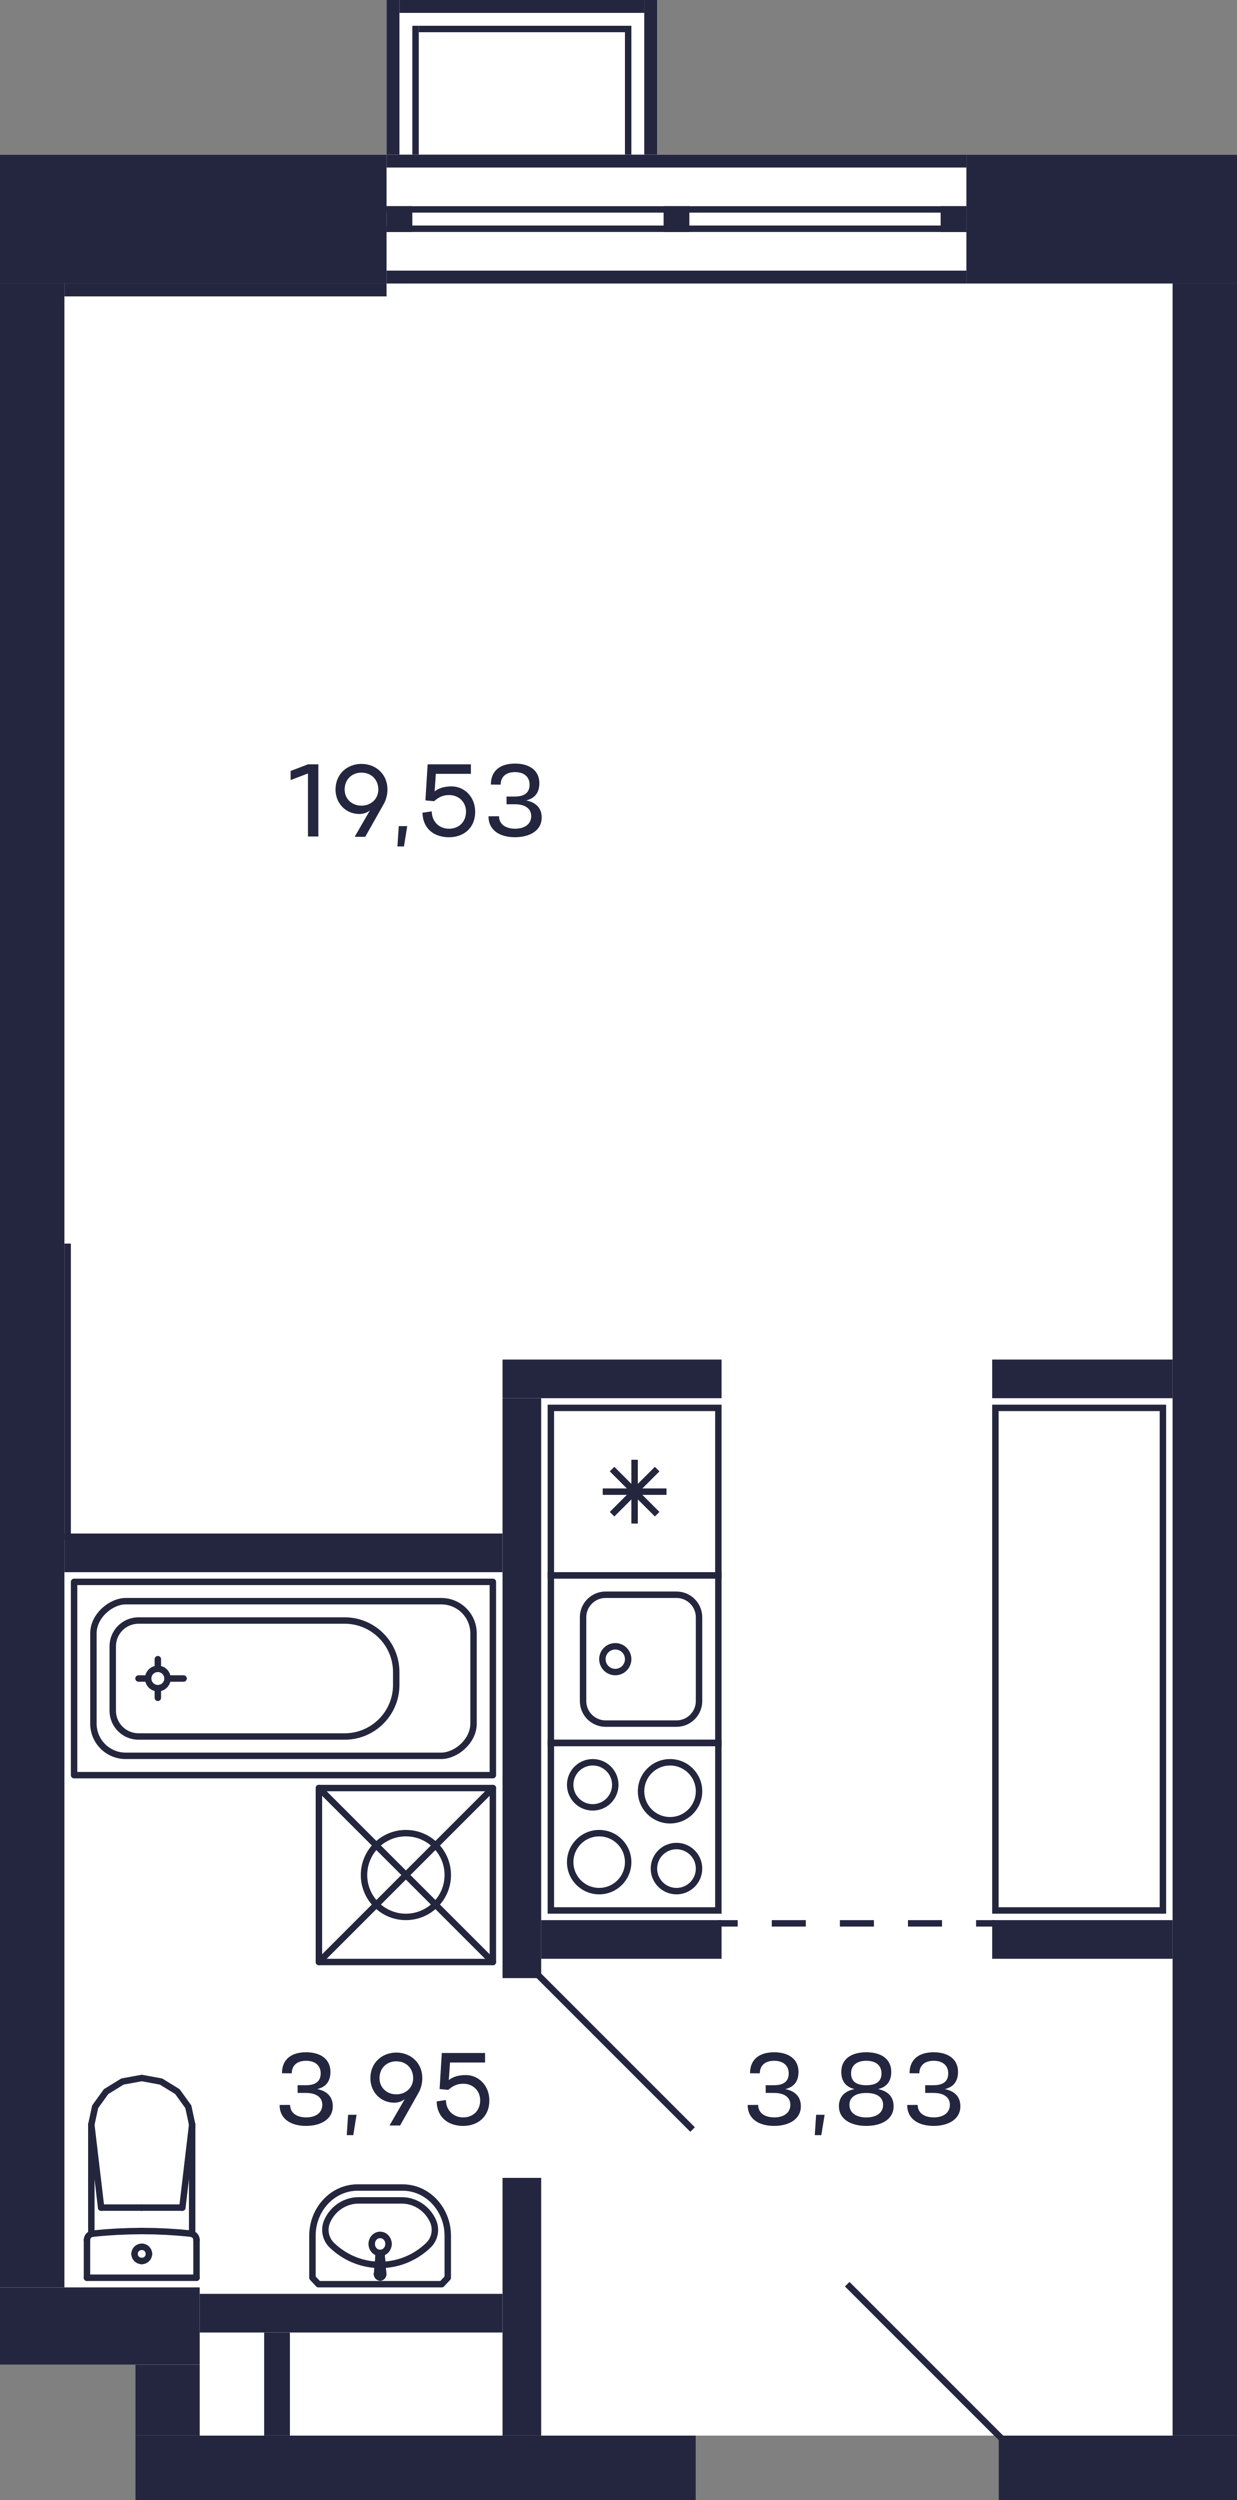
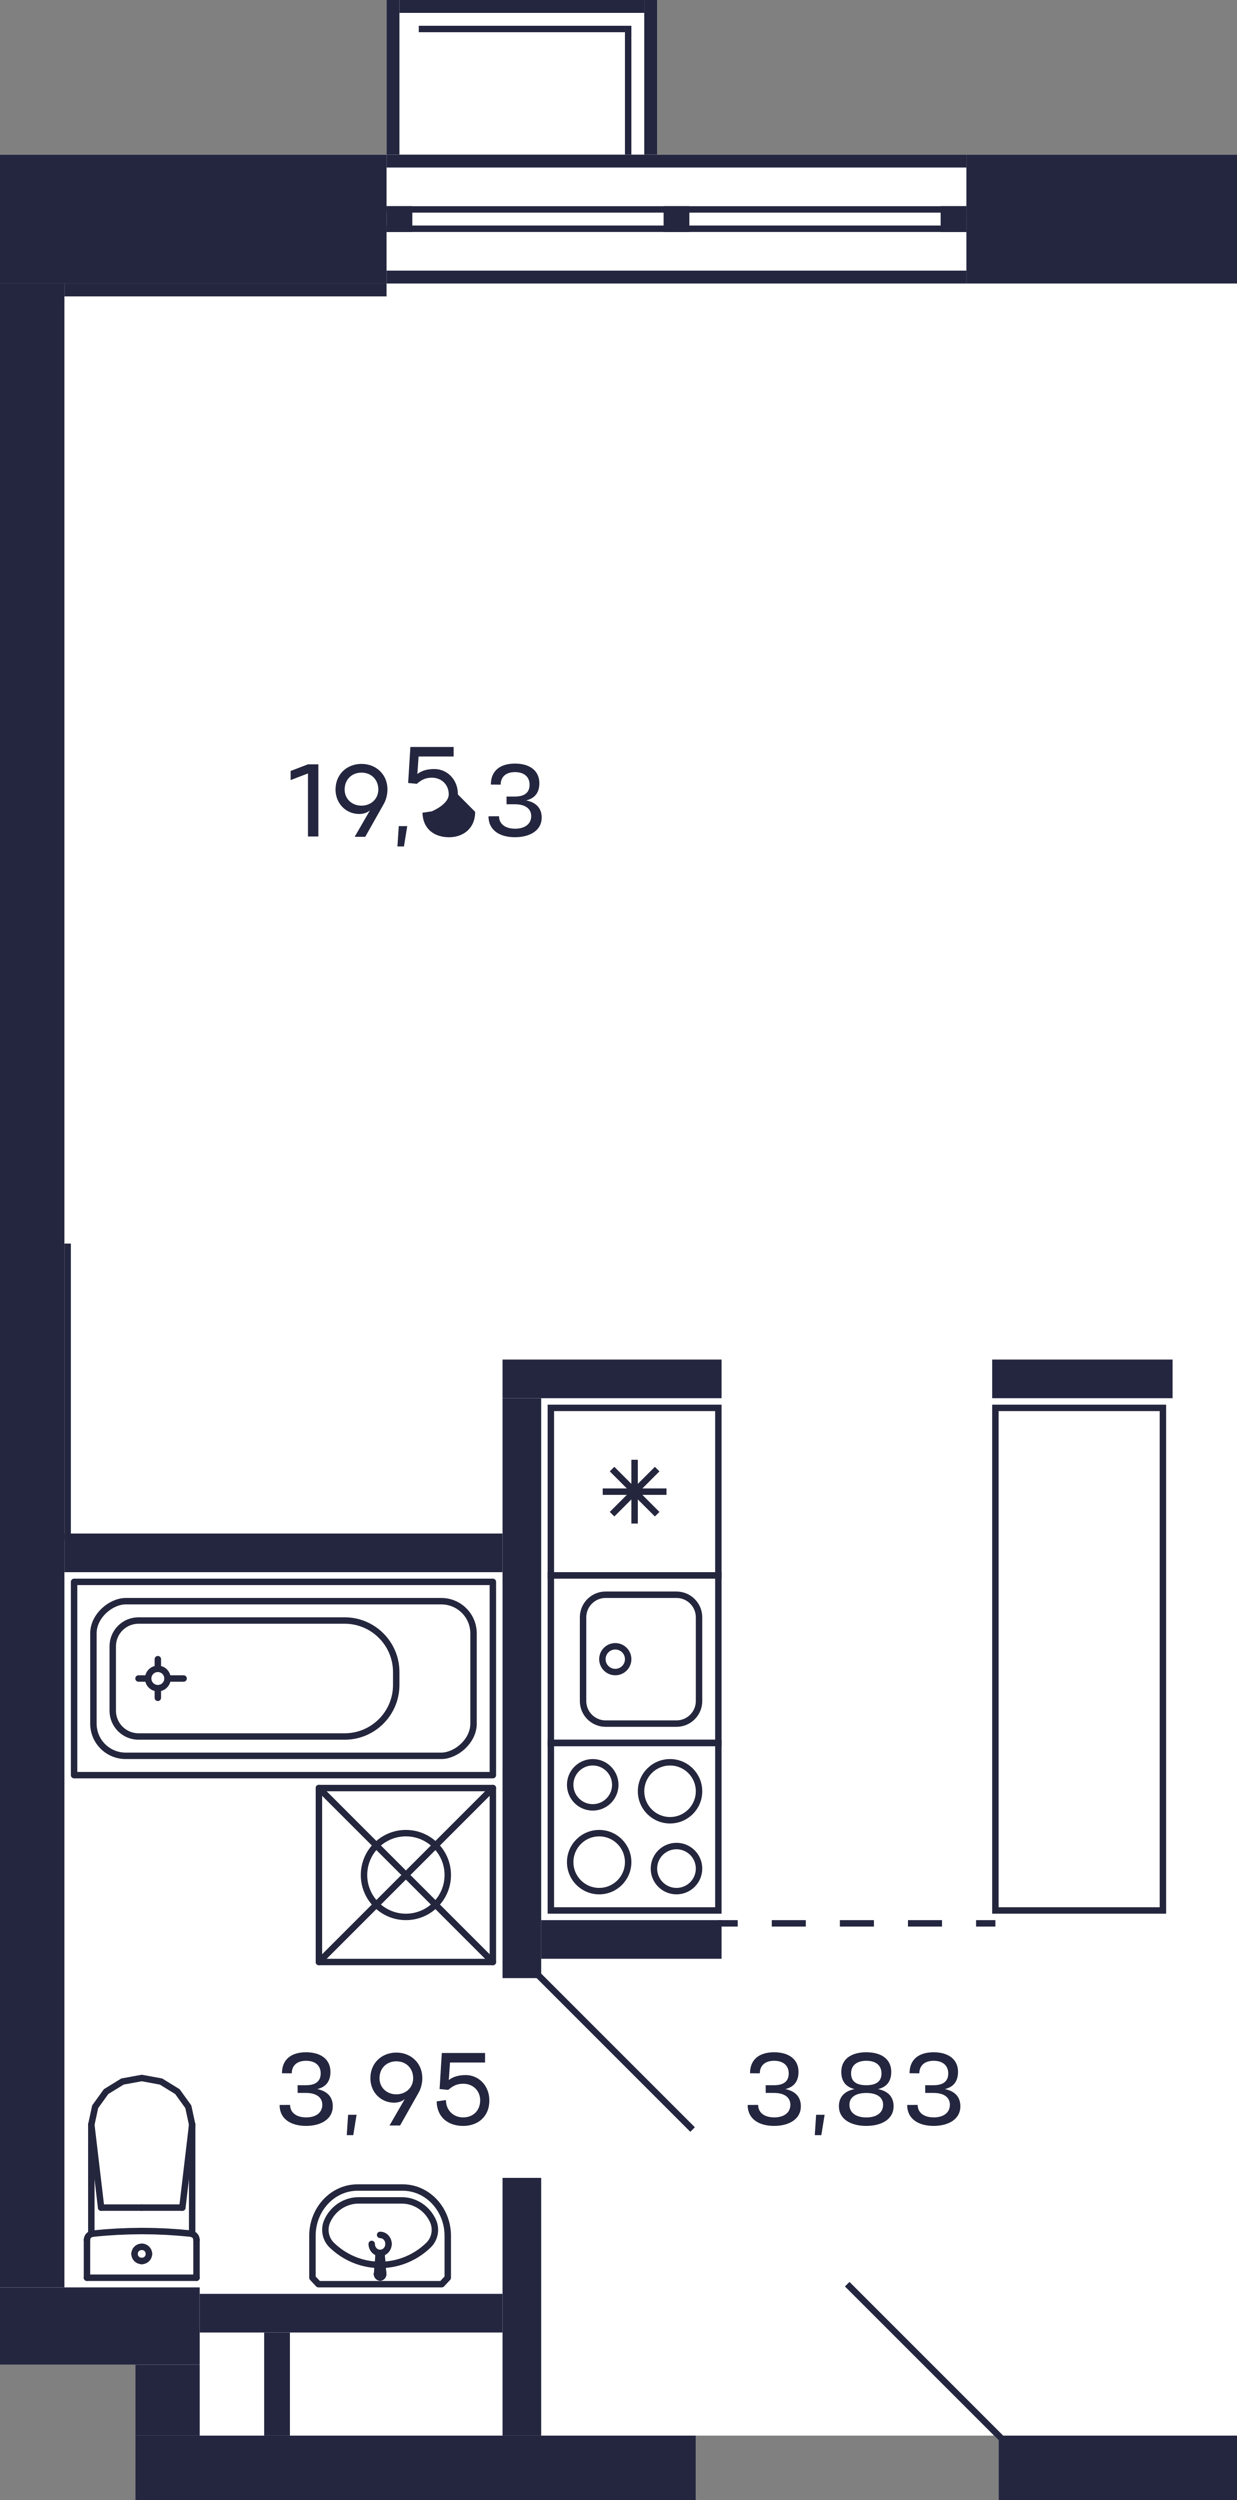
<svg xmlns="http://www.w3.org/2000/svg" width="384" height="776" viewBox="0 0 384 776">
  <rect x="0" y="0" width="384" height="776" fill="#808080" stroke="none" />
  <defs>
    <style>
      .cls-1 {
        stroke-linecap: round;
        stroke-linejoin: round;
      }

      .cls-1, .cls-2 {
        stroke: #24263d;
      }

      .cls-1, .cls-2, .cls-3, .cls-4 {
        fill: none;
        stroke-width: 2px;
      }

      .cls-2, .cls-3, .cls-4 {
        stroke-miterlimit: 10;
      }

      .cls-5 {
        fill: #24263d;
      }

      .cls-5, .cls-6, .cls-7 {
        stroke-width: 0px;
      }

      .cls-6 {
        fill: #fff;
      }

      .cls-7 {
        fill: #24263f;
      }

      .cls-3 {
        stroke-dasharray: 0 0 10.57 10.57;
      }

      .cls-3, .cls-4 {
        stroke: #24263f;
      }
    </style>
  </defs>
  <g id="Layer_1" data-name="Layer 1">
    <path class="cls-6" d="M300,48h84v728h-74v-18.59l-1.41-1.41h-92.59v20H42v-42H0V48h120V0h84v48h96Z" />
  </g>
  <g id="C-2-2_12fl_10">
    <g id="sant-10" data-name="sant">
      <g>
        <path class="cls-5" d="M222,542v50h-50v-50h50M224,540h-54v54h54v-54h0Z" />
        <path class="cls-5" d="M210,574c3.31,0,6,2.69,6,6s-2.69,6-6,6-6-2.69-6-6,2.69-6,6-6M210,572c-4.42,0-8,3.58-8,8s3.58,8,8,8,8-3.58,8-8-3.58-8-8-8h0Z" />
        <path class="cls-5" d="M184,548c3.31,0,6,2.69,6,6s-2.69,6-6,6-6-2.69-6-6,2.69-6,6-6M184,546c-4.42,0-8,3.58-8,8s3.58,8,8,8,8-3.58,8-8-3.58-8-8-8h0Z" />
        <path class="cls-5" d="M186,570c4.41,0,8,3.59,8,8s-3.59,8-8,8-8-3.59-8-8,3.59-8,8-8M186,568c-5.52,0-10,4.48-10,10s4.48,10,10,10,10-4.48,10-10-4.48-10-10-10h0Z" />
        <path class="cls-5" d="M208,548c4.41,0,8,3.59,8,8s-3.59,8-8,8-8-3.59-8-8,3.59-8,8-8M208,546c-5.52,0-10,4.48-10,10s4.48,10,10,10,10-4.48,10-10-4.48-10-10-10h0Z" />
      </g>
      <g>
        <path class="cls-5" d="M222,490v50h-50v-50h50M224,488h-54v54h54v-54h0Z" />
        <path class="cls-5" d="M210,496c3.31,0,6,2.69,6,6v26c0,3.31-2.69,6-6,6h-22c-3.31,0-6-2.69-6-6v-26c0-3.31,2.69-6,6-6h22M210,494h-22c-4.42,0-8,3.58-8,8v26c0,4.42,3.58,8,8,8h22c4.42,0,8-3.58,8-8v-26c0-4.42-3.58-8-8-8h0Z" />
        <circle class="cls-2" cx="191" cy="515" r="4" />
      </g>
      <g>
        <path class="cls-5" d="M222,438v50h-50v-50h50M224,436h-54v54h54v-54h0Z" />
        <line class="cls-2" x1="190" y1="470" x2="204" y2="456" />
        <line class="cls-2" x1="204" y1="470" x2="190" y2="456" />
        <line class="cls-2" x1="187.1" y1="463" x2="206.9" y2="463" />
        <line class="cls-2" x1="197" y1="472.9" x2="197" y2="453.1" />
      </g>
      <path class="cls-5" d="M360,438v154h-50v-154h50M362,436h-54v158h54v-158h0Z" />
      <g>
        <line class="cls-1" x1="44" y1="685.23" x2="31.39" y2="685.23" />
        <line class="cls-1" x1="27" y1="707" x2="27" y2="695.27" />
        <polyline class="cls-1" points="28.35 659.46 29.54 653.93 32.93 649.23 38.01 646.1 44 645 49.99 646.1 55.07 649.23 58.46 653.93 59.65 659.46" />
        <line class="cls-1" x1="61" y1="707" x2="61" y2="695.27" />
        <polyline class="cls-1" points="27 695.27 27.03 694.91 27.13 694.56 27.29 694.24 27.5 693.95 27.77 693.71 28.07 693.51 28.41 693.38 28.76 693.31" />
        <line class="cls-1" x1="59.65" y1="693.4" x2="59.65" y2="659.46" />
        <polyline class="cls-1" points="28.76 693.31 32.56 692.96 36.36 692.71 40.18 692.56 43.99 692.5 47.81 692.55 51.62 692.7 55.42 692.95 59.22 693.3" />
        <line class="cls-1" x1="28.35" y1="659.5" x2="31.39" y2="685.23" />
        <line class="cls-1" x1="59.65" y1="659.5" x2="56.61" y2="685.23" />
        <line class="cls-1" x1="44" y1="685.23" x2="56.61" y2="685.23" />
        <line class="cls-1" x1="28.35" y1="693.38" x2="28.35" y2="659.46" />
        <polyline class="cls-1" points="59.22 693.3 59.58 693.37 59.92 693.51 60.22 693.7 60.49 693.94 60.71 694.23 60.87 694.56 60.97 694.91 61 695.27" />
        <line class="cls-1" x1="27" y1="707" x2="61" y2="707" />
        <path class="cls-1" d="M44,697.38c1.24,0,2.24.99,2.24,2.21" />
        <path class="cls-1" d="M41.76,699.6c0-1.22,1-2.21,2.24-2.21" />
        <path class="cls-1" d="M44,701.81c-1.24,0-2.24-.99-2.24-2.21" />
        <path class="cls-1" d="M46.24,699.6c0,1.22-1,2.21-2.24,2.21" />
      </g>
      <g>
        <rect class="cls-1" x="99" y="555" width="54" height="54" transform="translate(252 1164) rotate(180)" />
        <circle class="cls-1" cx="126" cy="582" r="13" />
        <line class="cls-1" x1="153" y1="609" x2="99" y2="555" />
        <line class="cls-1" x1="153" y1="555" x2="99" y2="609" />
      </g>
      <g>
        <circle class="cls-1" cx="49" cy="521" r="3" />
        <rect class="cls-1" x="58" y="456" width="60" height="130" transform="translate(609 433) rotate(90)" />
        <line class="cls-1" x1="45" y1="521" x2="43" y2="521" />
        <line class="cls-1" x1="53" y1="521" x2="57" y2="521" />
        <line class="cls-1" x1="49" y1="525" x2="49" y2="527" />
        <line class="cls-1" x1="49" y1="517" x2="49" y2="515" />
        <rect class="cls-1" x="64" y="462" width="48" height="118" rx="10" ry="10" transform="translate(609 433) rotate(90)" />
        <path class="cls-1" d="M77,477h4c8.83,0,16,7.17,16,16v64c0,4.42-3.58,8-8,8h-20c-4.42,0-8-3.58-8-8v-64c0-8.83,7.17-16,16-16Z" transform="translate(600 442) rotate(90)" />
      </g>
      <g>
        <line class="cls-1" x1="118.94" y1="705.9" x2="118.46" y2="700.08" />
        <path class="cls-1" d="M117.07,706.08c-.02-.12-.02-.24,0-.36" />
        <path class="cls-1" d="M118.17,706.89c-.51.1-1-.27-1.1-.82" />
        <path class="cls-1" d="M118.93,705.72c.09.55-.25,1.07-.76,1.17" />
        <path class="cls-1" d="M118,693.7c1.44,0,2.61,1.25,2.61,2.8" />
-         <path class="cls-1" d="M115.39,696.5c0-1.55,1.17-2.8,2.61-2.8" />
        <path class="cls-1" d="M118,699.3c-1.44,0-2.61-1.25-2.61-2.8" />
        <path class="cls-1" d="M120.61,696.5c0,1.55-1.17,2.8-2.61,2.8" />
        <path class="cls-1" d="M118,699.76c.25,0,.46.14.46.32" />
        <path class="cls-1" d="M117.54,700.08c0-.17.21-.32.46-.32" />
        <line class="cls-1" x1="117.06" y1="705.9" x2="117.54" y2="700.08" />
        <line class="cls-1" x1="117.06" y1="705.9" x2="117.54" y2="700.08" />
        <path class="cls-1" d="M118.21,699.81c.11.05.2.15.25.27" />
        <path class="cls-1" d="M117.54,700.08c.12-.27.42-.39.67-.27" />
        <polyline class="cls-1" points="118.46 700.08 118.93 705.72 118.94 705.9" />
        <path class="cls-1" d="M117.06,705.9c0-.06,0-.12.01-.18" />
        <path class="cls-1" d="M118,706.91c-.52,0-.94-.45-.94-1.01" />
        <path class="cls-1" d="M118.94,705.9c0,.56-.42,1.01-.94,1.01" />
        <path class="cls-1" d="M125,679c7.73,0,14,6.72,14,15h0v13l-1.87,2h-38.27l-1.87-2v-13c0-8.28,6.27-15,14-15h0,14Z" />
        <path class="cls-1" d="M117.28,703c-5.32-.18-10.4-2.36-14.29-6.13-1.99-1.93-2.55-4.97-1.38-7.52,1.77-3.88,5.55-6.36,9.69-6.36h13.41c4.14,0,7.92,2.48,9.69,6.36,1.17,2.55.61,5.59-1.38,7.52-3.89,3.77-8.97,5.95-14.29,6.13h-1.44Z" />
      </g>
    </g>
    <g id="d-10" data-name="d">
      <line class="cls-4" x1="167" y1="613" x2="215" y2="661" />
      <line class="cls-4" x1="263" y1="709" x2="311" y2="757" />
      <g>
        <line class="cls-4" x1="309" y1="597" x2="303" y2="597" />
        <line class="cls-3" x1="292.43" y1="597" x2="234.29" y2="597" />
        <line class="cls-4" x1="229" y1="597" x2="223" y2="597" />
      </g>
    </g>
    <g id="s-10" data-name="s">
      <rect class="cls-7" x="300" y="48" width="84" height="40" />
      <rect class="cls-7" x="337" y="729" width="20" height="74" transform="translate(1113 419) rotate(90)" />
      <rect class="cls-7" x="-301" y="389" width="622" height="20" transform="translate(409 389) rotate(90)" />
      <rect class="cls-7" x="330" y="400" width="12" height="56" transform="translate(764 92) rotate(90)" />
      <rect class="cls-7" x="72" y="518" width="180" height="12" transform="translate(686 362) rotate(90)" />
      <rect class="cls-7" x="184" y="394" width="12" height="68" transform="translate(618 238) rotate(90)" />
-       <rect class="cls-7" x="330" y="574" width="12" height="56" transform="translate(-266 938) rotate(-90)" />
      <rect class="cls-7" x="190" y="574" width="12" height="56" transform="translate(-406 798) rotate(-90)" />
      <rect class="cls-7" x="82" y="414" width="12" height="136" transform="translate(570 394) rotate(90)" />
      <rect class="cls-7" x="119" y="679" width="20" height="174" transform="translate(-637 895) rotate(-90)" />
      <rect class="cls-7" x="40" y="8" width="40" height="120" transform="translate(128 8) rotate(90)" />
-       <rect class="cls-7" x="364" y="88" width="20" height="668" />
      <rect class="cls-7" x="208" y="-40" width="4" height="180" transform="translate(260 -160) rotate(90)" />
      <rect class="cls-7" x="208" y="-4" width="4" height="180" transform="translate(296 -124) rotate(90)" />
      <rect class="cls-7" x="209" y="-25" width="2" height="180" transform="translate(275 -145) rotate(90)" />
      <rect class="cls-7" x="209" y="-19" width="2" height="180" transform="translate(281 -139) rotate(90)" />
      <rect class="cls-7" x="20" y="386" width="2" height="92" />
      <rect class="cls-7" x="156" y="676" width="12" height="80" />
      <rect class="cls-7" x="42" y="734" width="20" height="22" />
      <rect class="cls-7" x="62" y="712" width="94" height="12" />
      <rect class="cls-7" x="82" y="724" width="8" height="32" />
      <rect class="cls-7" y="710" width="62" height="24" transform="translate(62 1444) rotate(180)" />
      <rect class="cls-7" x="120" y="64" width="8" height="8" />
      <rect class="cls-7" x="292" y="64" width="8" height="8" />
      <rect class="cls-7" x="206" y="64" width="8" height="8" />
      <rect class="cls-7" x="20" y="88" width="100" height="4" />
      <rect class="cls-7" x="160" y="-36" width="4" height="76" transform="translate(160 164) rotate(-90)" />
      <rect class="cls-7" x="200" y="0" width="4" height="48" transform="translate(404 48) rotate(180)" />
      <rect class="cls-7" x="120" y="0" width="4" height="48" transform="translate(244 48) rotate(180)" />
      <rect class="cls-7" x="194" y="8" width="2" height="40" transform="translate(390 56) rotate(180)" />
-       <rect class="cls-7" x="128" y="8" width="2" height="40" transform="translate(258 56) rotate(180)" />
      <rect class="cls-7" x="130" y="8" width="64" height="2" transform="translate(324 18) rotate(180)" />
    </g>
    <g id="t-10" data-name="t">
      <g>
        <path class="cls-7" d="M95.6,259.65v-19.58l-5.38,2.06v-2.83l5.38-2.06h3.23v22.41h-3.23Z" />
        <path class="cls-7" d="M104.16,245.02c0-4.61,3.47-7.91,8.05-7.91s8.07,3.3,8.07,7.91c0,1.62-.43,3.27-1.12,4.48l-5.78,10.24h-3.28l4.75-8.23c-.8.74-2.03,1.15-3.3,1.15-4.21,0-7.4-3.28-7.4-7.65ZM106.99,245.01c-.03,2.95,2.24,5.06,5.22,5.06s5.25-2.11,5.23-5.06c-.03-3.03-2.19-5.19-5.23-5.19s-5.19,2.16-5.22,5.19Z" />
        <path class="cls-7" d="M126.42,256.42l-1.02,6.32h-2.03l.42-6.32h2.64Z" />
-         <path class="cls-7" d="M147.51,252c0,5.09-3.67,7.88-8.12,7.88s-8.13-2.48-8.24-7.62l2.88-.42c.02,3.15,2.26,5.39,5.36,5.39s5.23-2.13,5.27-5.23c.03-3.06-2.24-5.22-5.27-5.22-2.24,0-3.52.96-4.64,1.91l-2.69-.26.69-11.19h13.43v2.96h-10.88l-.38,5.44c1.38-1.09,3.19-1.55,5.28-1.55,3.83,0,7.31,3.1,7.31,7.91Z" />
+         <path class="cls-7" d="M147.51,252c0,5.09-3.67,7.88-8.12,7.88s-8.13-2.48-8.24-7.62l2.88-.42s5.23-2.13,5.27-5.23c.03-3.06-2.24-5.22-5.27-5.22-2.24,0-3.52.96-4.64,1.91l-2.69-.26.69-11.19h13.43v2.96h-10.88l-.38,5.44c1.38-1.09,3.19-1.55,5.28-1.55,3.83,0,7.31,3.1,7.31,7.91Z" />
        <path class="cls-7" d="M159.86,257.23c3.22,0,5.01-1.58,5.04-3.86.03-2.32-1.81-3.73-5.04-3.73h-2.61l-.02-2.4h2.62c3.22,0,4.56-1.42,4.55-3.71-.03-2.3-1.57-3.87-4.55-3.87s-4.43,1.65-4.43,3.89l-3.04-.02c0-4.39,2.99-6.52,7.48-6.52s7.57,2.13,7.57,6.08c0,2.61-1.1,4.64-4.1,5.35,3.14.64,4.83,2.45,4.83,5.35,0,3.95-3.62,6.08-8.31,6.08s-8.21-2.13-8.21-6.5l3.27-.02c0,2.27,1.79,3.87,4.95,3.87Z" />
      </g>
      <g>
        <path class="cls-7" d="M95.01,657.23c3.22,0,5.01-1.58,5.04-3.86.03-2.32-1.81-3.73-5.04-3.73h-2.61l-.02-2.4h2.62c3.22,0,4.56-1.42,4.55-3.71-.03-2.3-1.57-3.87-4.55-3.87s-4.43,1.65-4.43,3.89l-3.04-.02c0-4.39,2.99-6.52,7.48-6.52s7.57,2.13,7.57,6.08c0,2.61-1.1,4.64-4.1,5.35,3.14.64,4.83,2.45,4.83,5.35,0,3.95-3.62,6.08-8.31,6.08s-8.21-2.13-8.21-6.5l3.27-.02c0,2.27,1.79,3.87,4.95,3.87Z" />
        <path class="cls-7" d="M110.69,656.42l-1.02,6.32h-2.03l.42-6.32h2.64Z" />
        <path class="cls-7" d="M114.98,645.02c0-4.61,3.47-7.91,8.05-7.91s8.07,3.3,8.07,7.91c0,1.62-.43,3.27-1.12,4.48l-5.78,10.24h-3.28l4.75-8.23c-.8.74-2.03,1.15-3.3,1.15-4.21,0-7.4-3.28-7.4-7.65ZM117.81,645.01c-.03,2.95,2.24,5.06,5.22,5.06s5.25-2.11,5.23-5.06c-.03-3.03-2.19-5.19-5.23-5.19s-5.19,2.16-5.22,5.19Z" />
        <path class="cls-7" d="M151.91,652c0,5.09-3.67,7.88-8.12,7.88s-8.13-2.48-8.24-7.62l2.88-.42c.02,3.15,2.26,5.39,5.36,5.39s5.23-2.13,5.27-5.23c.03-3.06-2.24-5.22-5.27-5.22-2.24,0-3.52.96-4.64,1.91l-2.69-.26.69-11.19h13.43v2.96h-10.88l-.38,5.44c1.38-1.09,3.19-1.55,5.28-1.55,3.83,0,7.31,3.1,7.31,7.91Z" />
      </g>
      <g>
        <path class="cls-7" d="M240.31,657.23c3.22,0,5.01-1.58,5.04-3.86.03-2.32-1.81-3.73-5.04-3.73h-2.61l-.02-2.4h2.62c3.22,0,4.56-1.42,4.54-3.71-.03-2.3-1.57-3.87-4.54-3.87s-4.43,1.65-4.43,3.89l-3.04-.02c0-4.39,2.99-6.52,7.48-6.52s7.57,2.13,7.57,6.08c0,2.61-1.1,4.64-4.1,5.35,3.14.64,4.83,2.45,4.83,5.35,0,3.95-3.62,6.08-8.31,6.08s-8.21-2.13-8.21-6.5l3.26-.02c0,2.27,1.79,3.87,4.95,3.87Z" />
        <path class="cls-7" d="M255.99,656.42l-1.03,6.32h-2.03l.42-6.32h2.64Z" />
        <path class="cls-7" d="M277.4,653.79c0,3.95-3.62,6.08-8.48,6.08s-8.5-2.13-8.5-6.08c0-2.9,1.7-4.71,4.85-5.35-2.99-.71-4.11-2.74-4.11-5.35,0-3.95,3.07-6.08,7.76-6.08s7.75,2.13,7.75,6.08c0,2.61-1.1,4.64-4.1,5.35,3.15.64,4.83,2.45,4.83,5.35ZM274.14,653.38c.03-2.32-1.81-3.73-5.22-3.73s-5.27,1.41-5.23,3.73c.03,2.27,1.86,3.86,5.23,3.86s5.2-1.58,5.22-3.86ZM273.64,643.53c-.03-2.3-1.57-3.87-4.72-3.87s-4.71,1.62-4.72,3.87c-.03,2.29,1.33,3.71,4.72,3.71s4.75-1.42,4.72-3.71Z" />
        <path class="cls-7" d="M289.83,657.23c3.22,0,5.01-1.58,5.04-3.86.03-2.32-1.81-3.73-5.04-3.73h-2.61l-.02-2.4h2.62c3.22,0,4.56-1.42,4.54-3.71-.03-2.3-1.57-3.87-4.54-3.87s-4.43,1.65-4.43,3.89l-3.04-.02c0-4.39,2.99-6.52,7.48-6.52s7.57,2.13,7.57,6.08c0,2.61-1.1,4.64-4.1,5.35,3.14.64,4.83,2.45,4.83,5.35,0,3.95-3.62,6.08-8.31,6.08s-8.21-2.13-8.21-6.5l3.26-.02c0,2.27,1.79,3.87,4.95,3.87Z" />
      </g>
    </g>
  </g>
</svg>